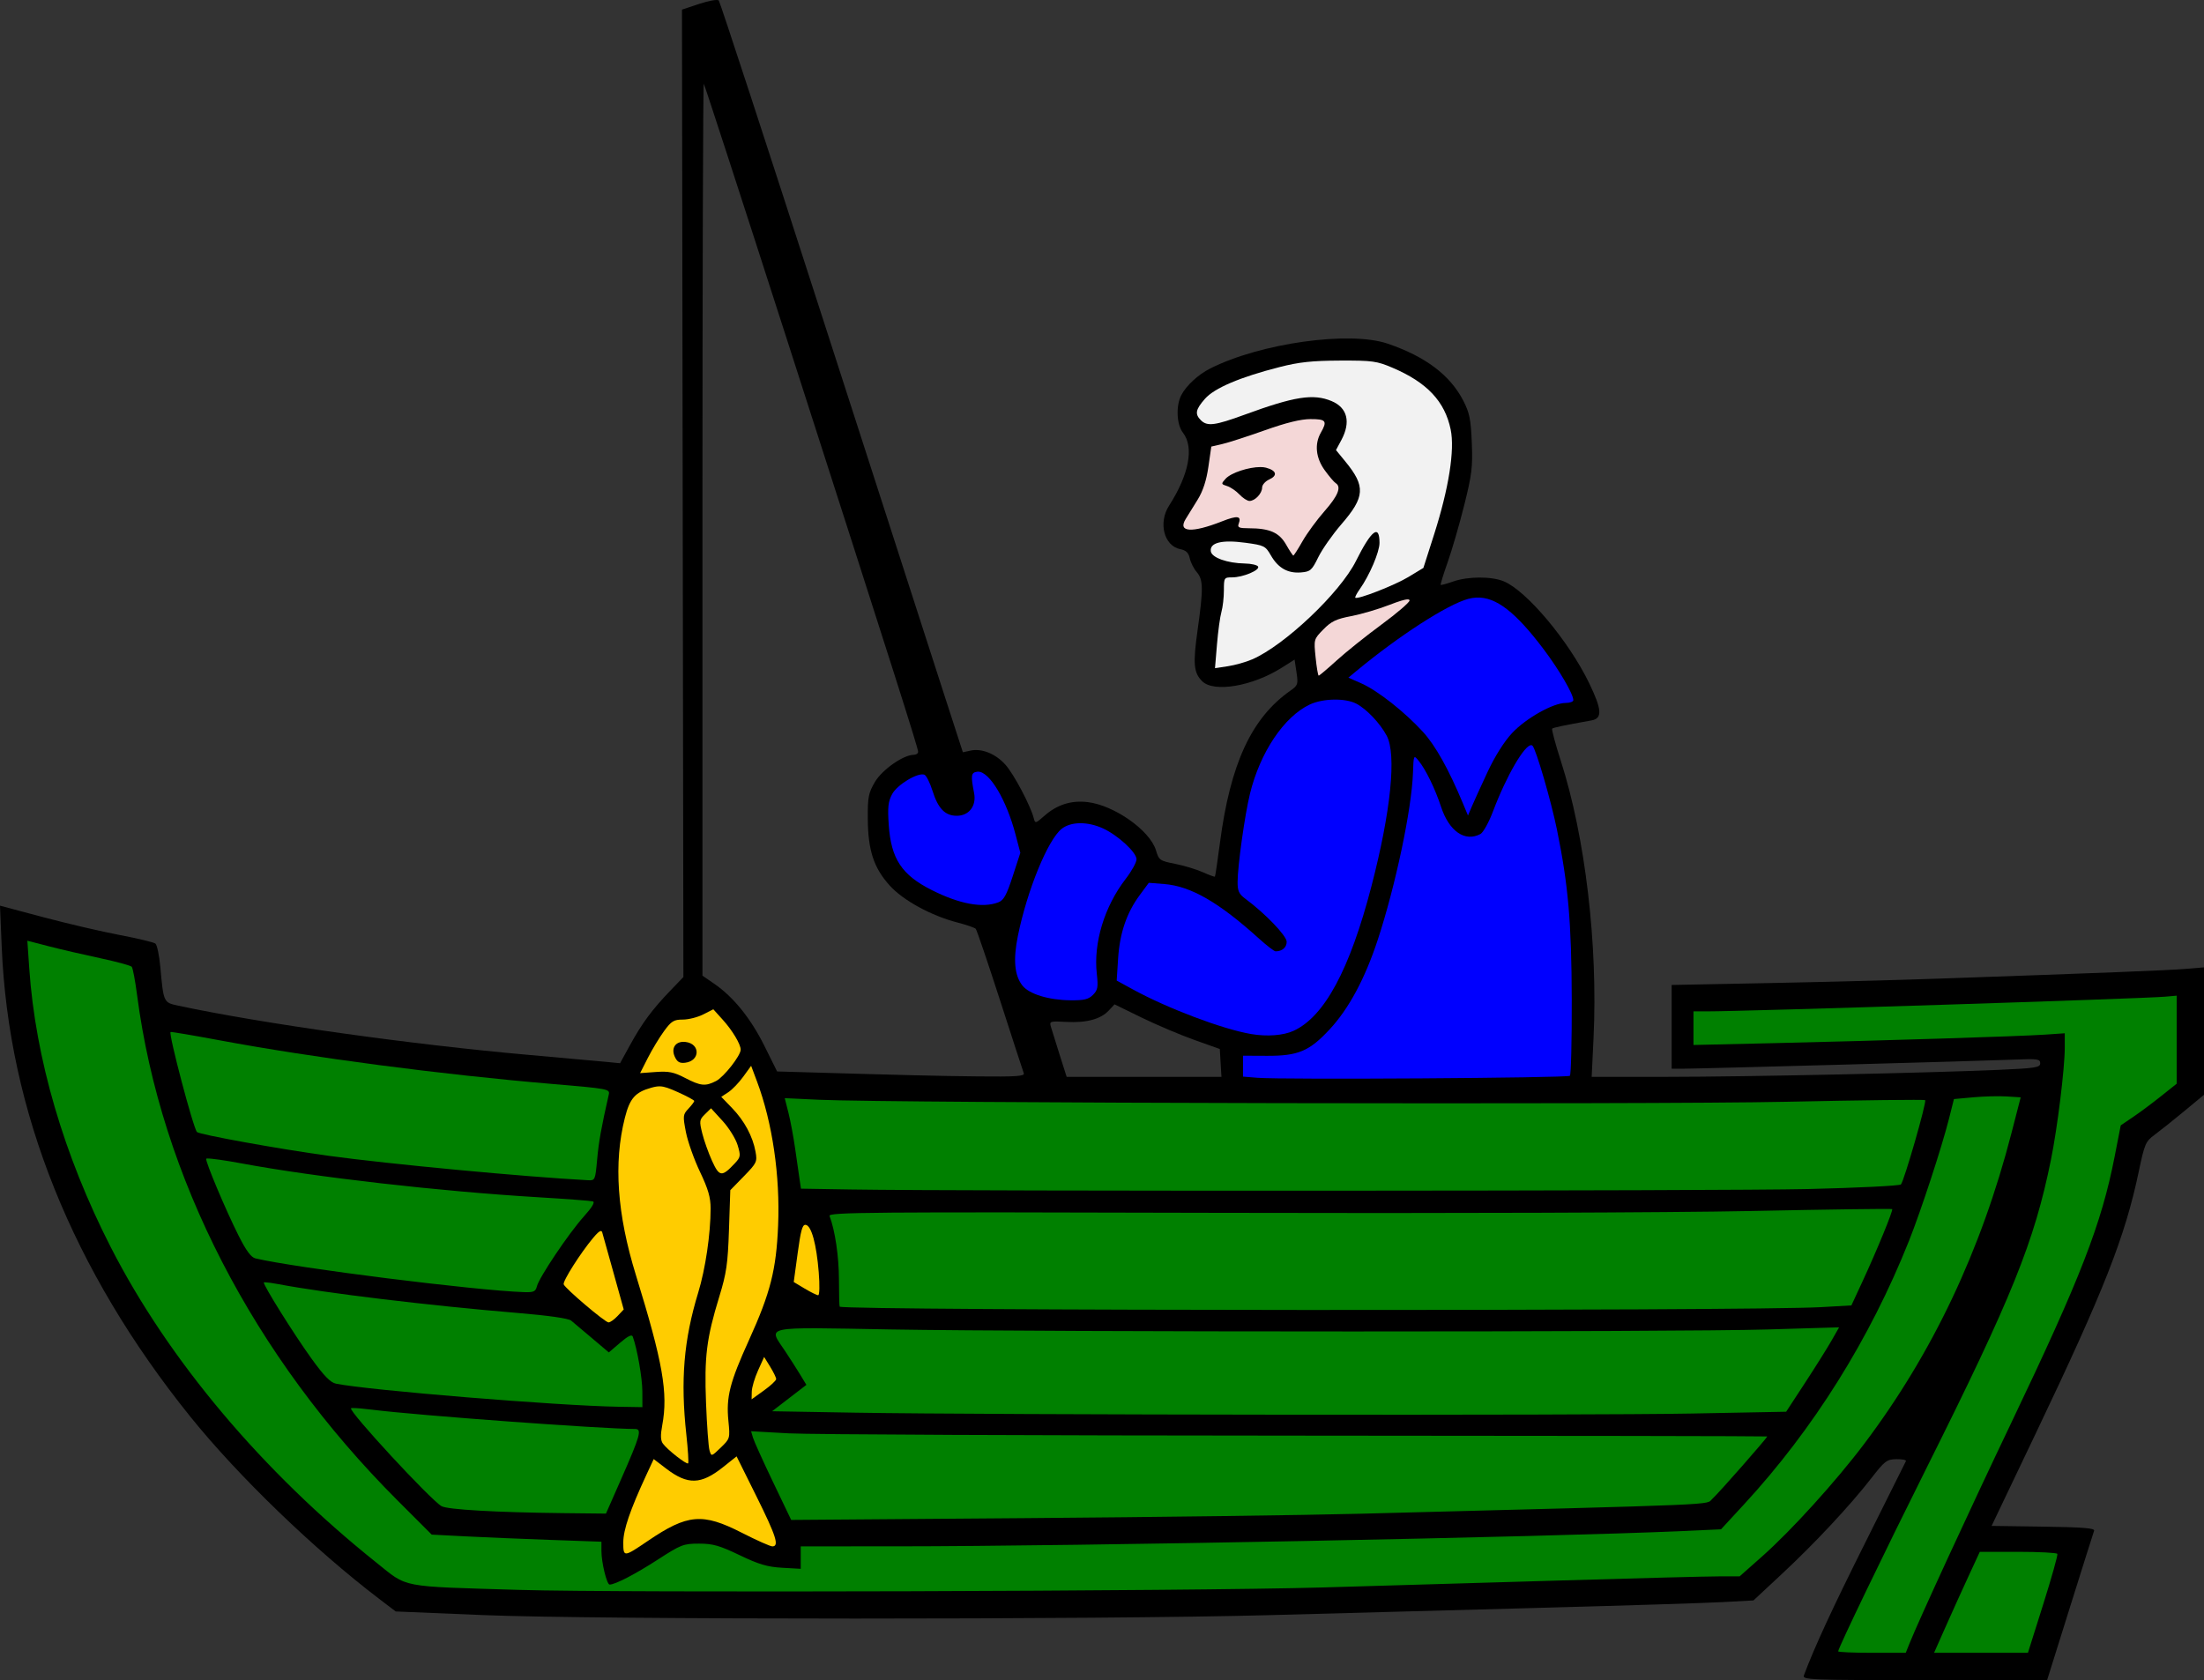
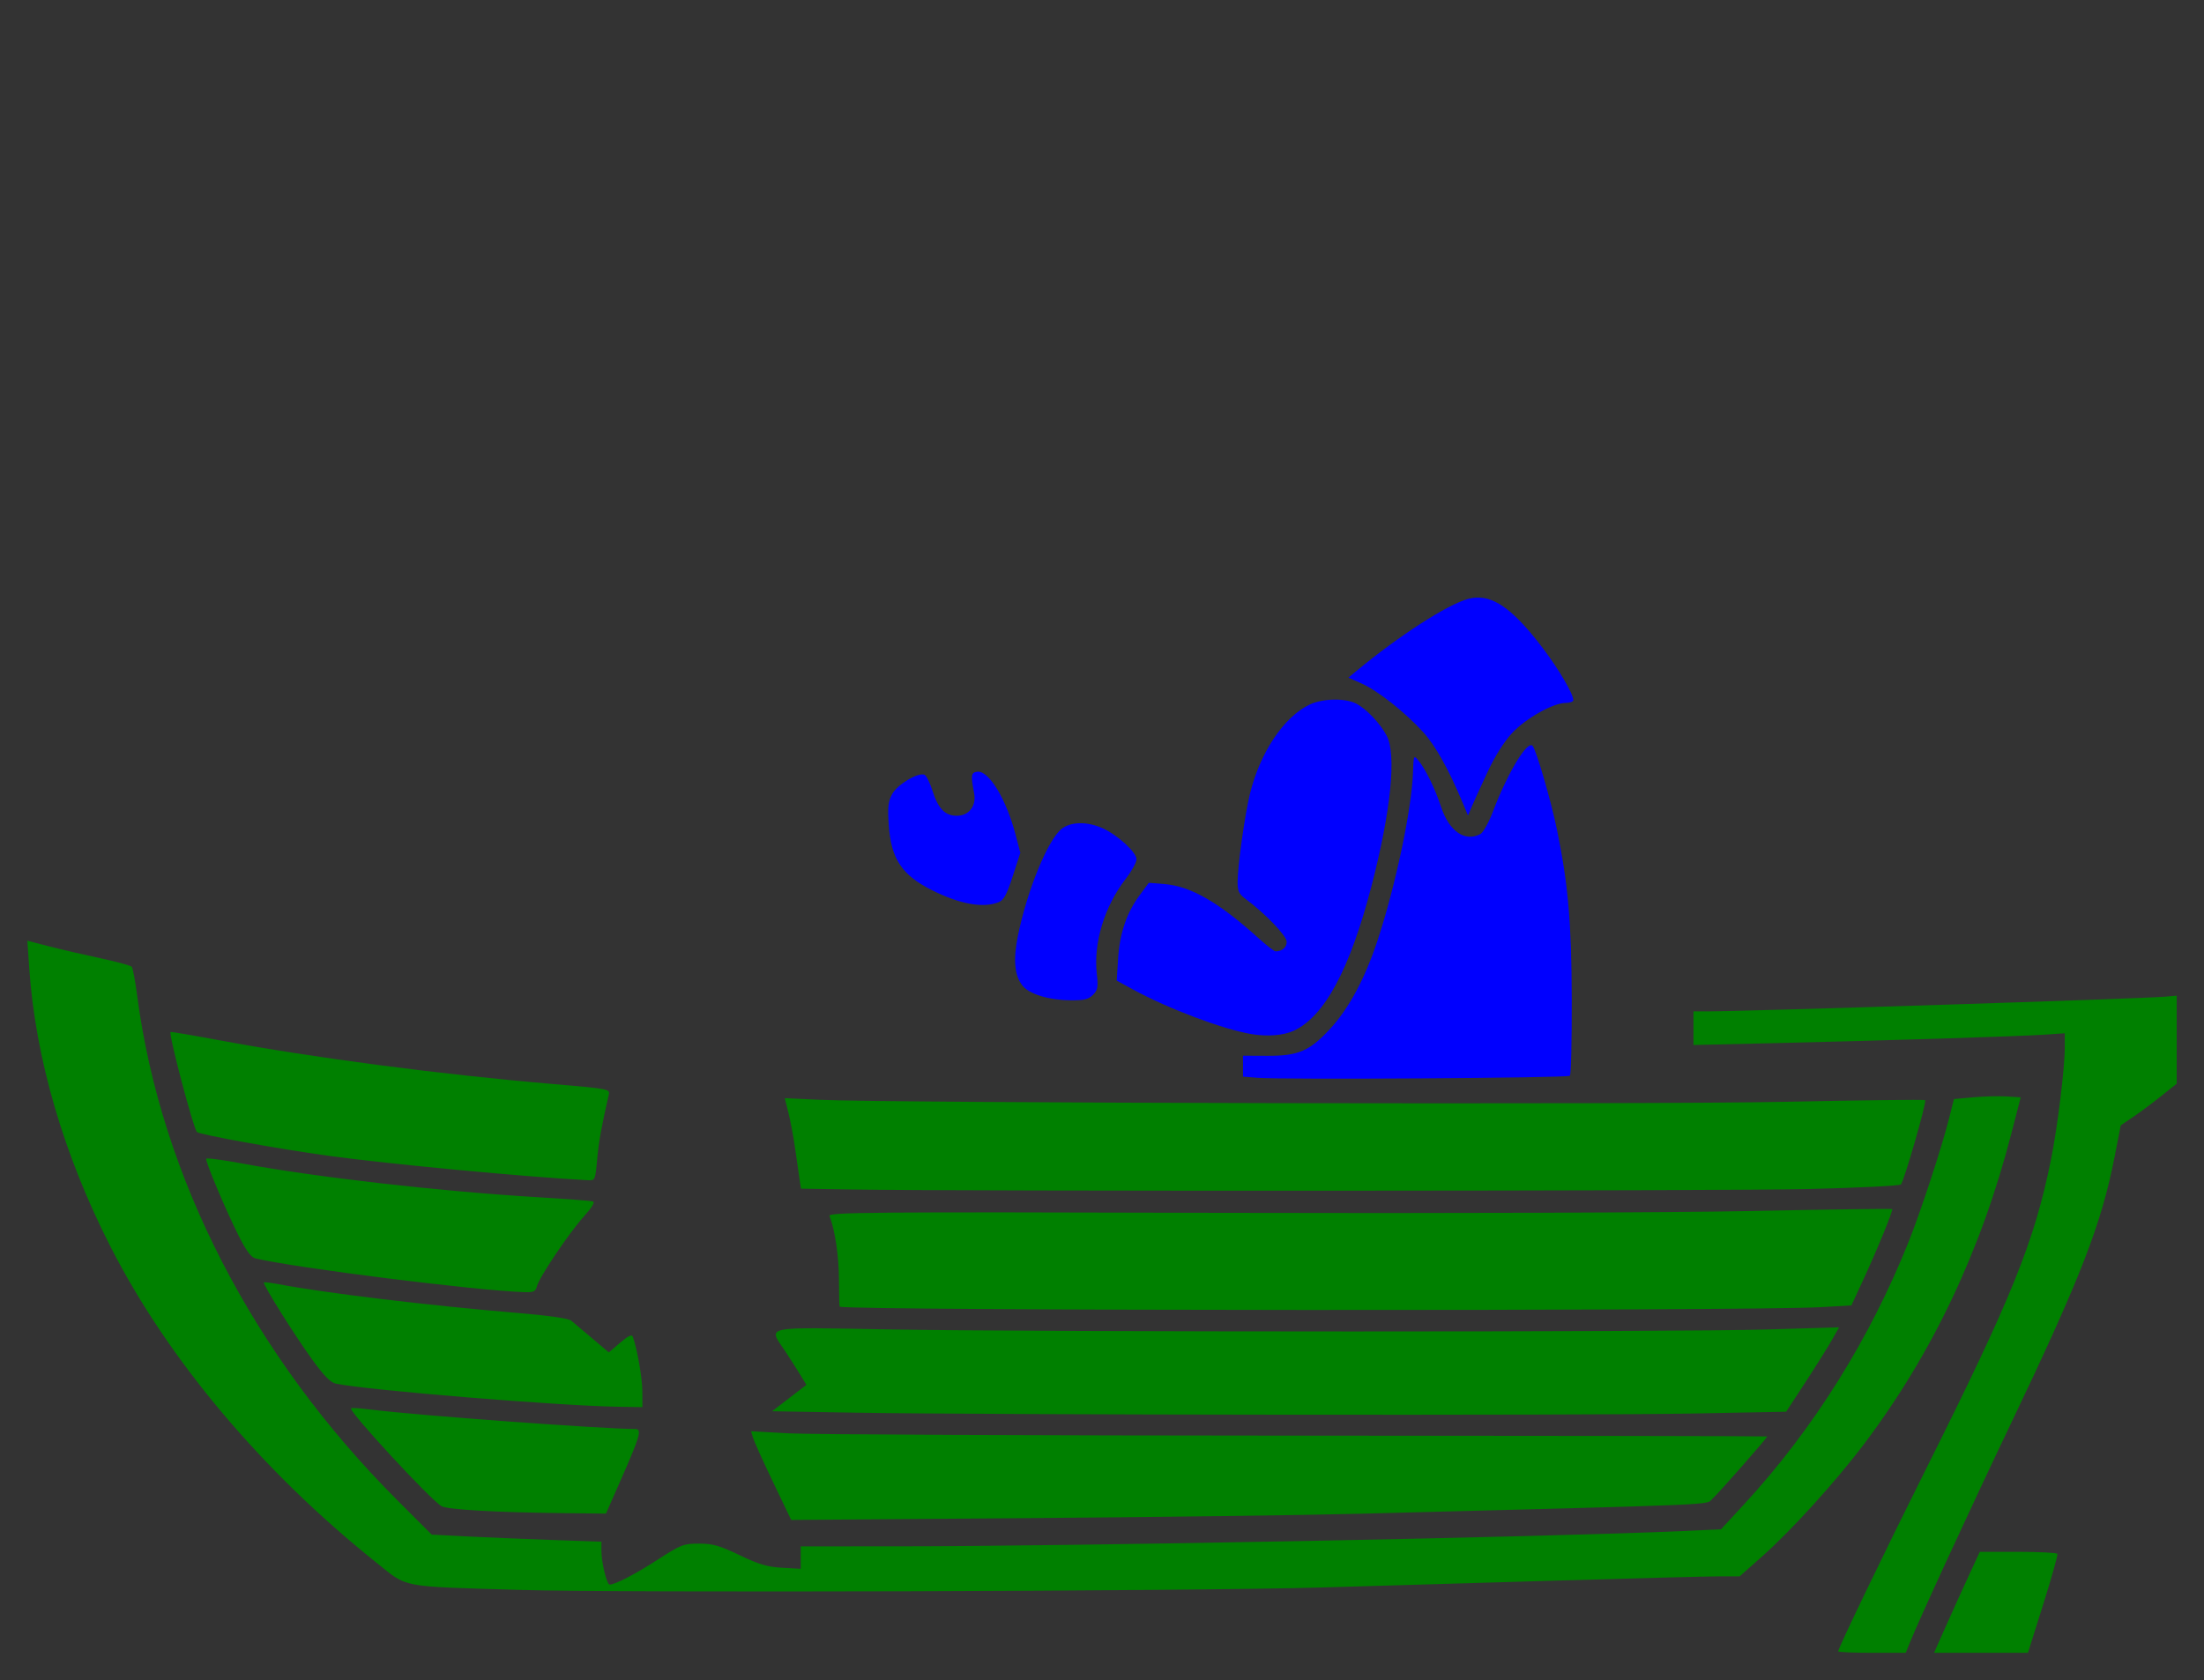
<svg xmlns="http://www.w3.org/2000/svg" version="1.1" viewBox="0 0 1076.4 820.71">
  <rect x="0" y="0" width="1076.4" height="820.71" fill="#333333" stroke="none" />
-   <path transform="translate(-23.601 -27.293)" d="m374.64 27.518c-0.589-0.633-4.862 0.114-9.52 1.664l-8.451 2.812 0.695 472.56-6.457 6.723c-8.836 9.202-13.721 15.801-19.537 26.389l-4.943 8.996-6.879-0.676c-3.784-0.372-20.68-1.892-37.547-3.379-57.474-5.067-130.79-15.368-171.49-24.098-7.04-1.51-7.037-1.505-8.619-18.959-0.508-5.606-1.592-10.711-2.408-11.344-0.816-0.633-8.684-2.516-17.484-4.188-8.8-1.671-25.54-5.577-37.199-8.678l-21.199-5.637 0.84 20.148c3.348 80.28 34.516 157.91 92.133 229.48 23.371 29.03 60.453 64.814 92.193 88.967l8.1 6.164 42.566 1.77c54.598 2.268 301.98 2.281 384.57 0.021 32.633-0.893 92.335-2.505 132.67-3.584 40.333-1.079 80.073-2.329 88.311-2.779l14.979-0.818 13.82-12.869c16.09-14.983 33.37-33.477 43.646-46.713 6.681-8.605 7.638-9.335 12.354-9.41 2.811-0.045 4.909 0.37 4.66 0.92-0.248 0.55-9.152 18.399-19.787 39.666-16.212 32.419-24.778 50.942-30.059 65-0.827 2.201 2.527 2.334 58.953 2.334h59.832l11.172-35.668c6.145-19.617 11.445-36.402 11.777-37.303 0.462-1.25-5.385-1.723-24.728-2l-25.334-0.363 21.635-45.334c33.287-69.749 43.533-95.809 50.244-127.79 2.849-13.576 3.325-14.674 7.779-17.959 2.61-1.925 9.095-7.1 14.412-11.5l9.666-8v-31.121-31.121l-9 0.74c-8.618 0.709-40.744 1.978-120.33 4.752-20.167 0.703-57.818 1.689-83.668 2.189l-47 0.91v20.451 20.451l5.668 0.002c7.795 0.003 146.75-3.813 162-4.449 11.026-0.46 12.332-0.269 12.332 1.805 0 2.063-2.242 2.418-20.332 3.207-35.326 1.541-122.9 3.391-161.53 3.414l-37.193 0.021 0.91-19c2.184-45.574-4.021-98.114-15.992-135.4-2.661-8.288-4.554-15.35-4.209-15.695 0.54-0.54 4.852-1.447 19.256-4.049 5.353-0.967 5.059-5.288-1.246-18.301-9.927-20.489-30.441-44.947-41.609-49.613-6.009-2.51-17.532-2.475-24.764 0.076-3.14 1.108-5.877 1.845-6.084 1.639s1.333-5.203 3.42-11.102c2.087-5.899 5.715-18.397 8.062-27.775 3.754-14.999 4.2-18.678 3.713-30.58-0.47-11.466-1.109-14.605-4.191-20.576-6.421-12.438-18.491-21.533-36.879-27.789-18.647-6.345-62.203-0.248-86.719 12.141-5.812 2.937-11.63 8.3-14.066 12.963-2.733 5.231-2.342 14.401 0.785 18.398 5.526 7.065 2.976 20.424-6.811 35.686-5.328 8.309-2.413 19.604 5.465 21.18 2.868 0.574 4.079 1.739 4.688 4.512 0.452 2.056 1.985 5.078 3.406 6.717 3.187 3.674 3.253 8.055 0.428 28.127-2.342 16.638-1.962 20.993 2.191 25.146 5.696 5.696 24.607 2.482 38.961-6.621l6.197-3.932 0.932 6.219c0.873 5.822 0.688 6.392-2.928 8.924-19.078 13.36-29.411 35.71-34.496 74.621-1.144 8.752-2.234 16.068-2.422 16.256s-2.874-0.792-5.969-2.178c-3.095-1.386-9.156-3.212-13.467-4.061-7.461-1.468-7.91-1.784-9.344-6.568-2.917-9.734-20.361-22.053-33.42-23.6-7.911-0.937-14.856 1.247-20.932 6.582-4.558 4.002-4.635 4.018-5.391 1.129-1.584-6.059-9.585-21.183-13.66-25.824-4.778-5.442-11.638-8.253-17.174-7.037l-3.734 0.82-9.414-29.049c-5.178-15.977-31.762-98.349-59.074-183.05-27.312-84.7-50.141-154.52-50.729-155.15zm-7.324 40.686c0.357 0.357 18.583 56.408 40.502 124.56 52.863 164.36 64.184 199.95 64.184 201.74 0 0.826-0.968 1.502-2.152 1.502-5.038 0-15.423 7.271-18.947 13.266-3.179 5.408-3.558 7.371-3.481 18.066 0.111 15.307 2.917 23.86 10.641 32.451 6.575 7.313 20.262 14.796 33.201 18.15 4.361 1.131 8.353 2.508 8.871 3.061 0.518 0.553 5.861 16.268 11.875 34.922 6.014 18.654 11.236 34.703 11.605 35.666 0.541 1.409-3.838 1.703-22.471 1.504-19.584-0.209-35.49-0.597-91.912-2.242l-6.104-0.178-6.199-12.488c-6.658-13.412-15.092-23.87-24.434-30.297l-5.826-4.01v-218.16c0-119.99 0.29-217.87 0.646-217.51zm200.62 449.7 13.156 6.43c7.235 3.537 18.8 8.443 25.699 10.902l12.545 4.473 0.402 6.814 0.404 6.814h-37.795-37.795l-3.498-11c-1.923-6.05-3.841-12.199-4.262-13.666-0.715-2.495-0.231-2.636 7.488-2.201 9.831 0.554 16.824-1.297 20.768-5.494l2.887-3.072z" />
  <path transform="translate(-23.601 -27.293)" d="m36.964 486.84 0.934 13.578c3.019 43.938 16.895 91.354 39.873 136.24 28.182 55.058 74.027 109.5 129.57 153.87 15.741 12.575 10.678 11.604 69.994 13.402 49.406 1.498 327.47 0.654 392-1.19 27.5-0.786 80.065-2.327 116.81-3.424 36.746-1.097 71.365-1.996 76.934-1.996h10.125l10.91-9.666c14.375-12.736 36.127-36.731 50.021-55.18 33.327-44.25 57.049-94.362 71.871-151.82l4.471-17.334-6.904-0.436c-3.797-0.24-11.132-0.05-16.299 0.422l-9.395 0.857-2.412 9.578c-3.475 13.802-13.636 44.842-19.502 59.578-19.088 47.951-46.697 92.072-80.619 128.84l-11.229 12.17-19.059 0.859c-65.725 2.965-295.79 7.441-383.39 7.459l-47 0.01v5.484 5.484l-9.043-0.512c-7.242-0.409-11.382-1.634-20.795-6.15-9.833-4.718-13.073-5.639-19.836-5.639-7.601 0-8.808 0.467-20.205 7.846-10.924 7.072-20.732 12.154-23.459 12.154-1.37 0-3.996-10.77-3.996-16.393v-4.543l-25-0.887c-13.75-0.488-32.4-1.269-41.443-1.734l-16.441-0.846-16.727-16.725c-70.485-70.485-115.58-158.03-127.18-246.88-0.909-6.967-2.081-13.165-2.606-13.775-0.524-0.61-7.473-2.499-15.443-4.197-7.97-1.698-19.225-4.308-25.01-5.801l-10.518-2.715zm1049.7 26.816-5.668 0.498c-11.301 0.992-204.23 7.174-223.86 7.174h-6.469v8.211 8.209l39-0.891c52.427-1.199 120.77-3.344 132.67-4.162l9.666-0.666v6.992c0 10.112-3.568 39.097-6.746 54.789-8.118 40.087-18.97 66.96-60.945 150.93-20.411 40.83-42.975 87.662-42.975 89.195 0 0.401 7.426 0.729 16.504 0.729h16.506l1.728-4.334c4.5-11.283 29.826-66.218 49.709-107.82 33.985-71.115 44.126-97.231 50.57-130.23l2.982-15.271 6-4.059c3.3-2.233 9.448-6.811 13.662-10.172l7.662-6.111 0.01-21.502v-21.504zm-979.76 17.754c-1.083 0.841 11.073 46.918 12.889 48.854 1.179 1.257 40.242 8.318 64.207 11.607 29.608 4.064 96.328 10.346 126.82 11.941 3.396 0.178 3.507-0.076 4.418-10.129 0.797-8.797 1.992-15.471 5.689-31.762 0.6-2.642-0.38-2.827-27.15-5.094-54.583-4.622-117.3-12.851-163.11-21.398-12.833-2.395-23.527-4.203-23.764-4.019zm299.95 32.316 1.811 7.135c0.995 3.924 2.487 11.934 3.316 17.801 0.83 5.867 1.799 12.604 2.154 14.971l0.646 4.303 24.277 0.396c56.267 0.916 426.59 0.75 467.34-0.209 24.416-0.575 44.927-1.59 45.58-2.254 1.536-1.562 12.684-40.329 11.84-41.174-0.353-0.353-30.904 0.007-67.893 0.799-67.107 1.437-436.76 0.669-472.16-0.98l-16.908-0.787zm-282.13 29.482c-0.247 0.015-0.389 0.051-0.414 0.111-0.513 1.221 9.492 24.996 15.791 37.523 3.712 7.383 6.124 10.644 8.244 11.148 19.555 4.652 107.56 15.713 131.19 16.488 4.699 0.154 5.635-0.268 6.279-2.836 1.1-4.381 15.562-25.914 22.852-34.021 4.107-4.568 5.641-7.133 4.467-7.477-0.983-0.288-12.96-1.193-26.615-2.012-48.39-2.9-108.71-9.791-145.17-16.582-8.021-1.494-14.892-2.45-16.619-2.344zm822.98 24.707c-0.262-0.262-31.352 0.158-69.088 0.934-39.342 0.808-150.11 1.189-259.64 0.893-171.54-0.464-190.95-0.307-190.24 1.535 2.673 6.933 4.575 19.792 4.592 31.051 0.011 7.15 0.17 13.107 0.354 13.238 2.809 2.007 444.4 2.234 479.22 0.246l14.893-0.852 5.322-11.482c7.188-15.508 15.176-34.978 14.592-35.562zm-794.54 35.76c-0.385-0.012-0.625 0.009-0.684 0.068-0.717 0.717 14.647 25.285 23.361 37.355 6.003 8.316 9.175 11.556 11.848 12.096 16.041 3.241 108.37 10.784 137.98 11.273l11.666 0.193-0.02-7.666c-0.017-6.535-2.498-20.752-4.672-26.771-0.448-1.241-2.296-0.355-6.17 2.961l-5.531 4.734-8.137-6.891c-4.476-3.789-9.087-7.674-10.248-8.633-1.325-1.095-11.001-2.485-26-3.734-43.326-3.608-93.828-9.69-117.08-14.1-2.712-0.514-5.163-0.85-6.318-0.887zm768.62 21.992-35.223 1.051c-43.814 1.307-352.9 1.293-428.22-0.02-63.519-1.107-59.597-1.921-51.254 10.648 2.427 3.657 5.746 8.849 7.375 11.539l2.961 4.891-8.375 6.441-8.373 6.443 40.666 0.697c63.973 1.095 357.29 1.398 408.41 0.422l46.178-0.883 9.225-14.117c5.074-7.765 10.892-17.042 12.93-20.615l3.705-6.498zm-725.77 39.424c-0.565-3.3e-4 -0.912 0.033-0.984 0.105-1.333 1.333 38.909 44.868 44.223 47.842 2.993 1.675 26.715 3.027 59.52 3.393l20.764 0.23 7.482-17c9.269-21.056 10.186-24.332 6.803-24.336-16.127-0.019-106.37-6.633-128.37-9.408-4.081-0.515-7.739-0.825-9.436-0.826zm194.41 11.342 0.908 3.115c0.5 1.713 4.905 11.46 9.789 21.66l8.881 18.545 114.67-0.881c63.068-0.484 136.57-1.45 163.34-2.147 181.17-4.713 168.36-4.171 171.85-7.252 2.882-2.546 26.816-29.771 26.816-30.504-2e-5 -0.169-103.35-0.347-229.67-0.395-126.32-0.048-237.97-0.55-248.12-1.115l-18.459-1.027zm600.08 58.895-5.398 11.668c-2.969 6.417-7.995 17.516-11.17 24.666l-5.773 13 45.848-0.004 7.455-23.664c4.1-13.015 7.213-24.116 6.92-24.666-0.293-0.55-8.934-1-19.205-1h-18.676z" fill="#008000" />
-   <path transform="translate(-23.601 -27.293)" d="m371.97 520.31-4.932 2.514c-2.712 1.383-7.201 2.514-9.975 2.514-4.396 0-5.575 0.729-9.178 5.668-2.274 3.117-5.828 9-7.898 13.076l-3.764 7.41 7.658-0.553c6.306-0.456 8.816 0.049 14.223 2.861 7.698 4.004 10.014 4.237 15.236 1.537 3.821-1.976 11.996-12.406 11.996-15.305 0-2.656-4.037-9.393-8.76-14.621l-4.607-5.102zm-14.41 15.9c0.278 5e-3 0.565 0.025 0.861 0.061 7.321 0.886 7.15 9.275-0.207 10.154-2.695 0.322-3.883-0.373-5.062-2.961-1.855-4.07 0.235-7.334 4.408-7.254zm32.885 11.705-3.859 5.33c-2.124 2.932-5.408 6.343-7.299 7.582l-3.438 2.252 5.271 5.463c6.034 6.253 10.104 13.819 11.467 21.322 0.895 4.926 0.603 5.543-5.688 12l-6.633 6.807-0.646 19.334c-0.557 16.634-1.217 21.195-4.729 32.666-6.246 20.404-7.354 29.281-6.477 51.93 0.427 11.039 1.191 21.46 1.695 23.158 0.917 3.088 0.918 3.089 5.498-1.332 4.532-4.375 4.572-4.515 3.731-13.09-1.144-11.657 0.658-18.717 10.088-39.514 10.441-23.027 13.279-34.191 14.191-55.818 1.026-24.321-2.771-50.288-10.293-70.393l-2.881-7.697zm-44.531 10.035c-1.303-0.035-2.567 0.21-4.211 0.668-7.895 2.199-10.511 5.179-12.928 14.719-5.571 21.991-3.811 47.012 5.404 76.852 13.157 42.604 15.783 57.576 12.857 73.297-0.92 4.943-0.83 7.413 0.326 8.994 2.209 3.021 11.587 10.356 12.312 9.631 0.327-0.327-0.067-6.657-0.873-14.068-2.898-26.638-1.261-46.208 5.795-69.34 3.533-11.583 6.043-28.584 6.062-41.059 8e-3 -5.435-1.175-9.513-5.219-18-2.876-6.035-5.958-14.746-6.85-19.357-1.53-7.909-1.46-8.558 1.228-11.42 1.568-1.669 2.852-3.363 2.852-3.766s-3.587-2.34-7.969-4.307c-4.336-1.946-6.617-2.786-8.789-2.844zm24.949 10.721-2.949 2.891c-2.746 2.692-2.838 3.331-1.348 9.332 0.88 3.544 3.045 9.626 4.811 13.514 3.53 7.773 4.78 7.909 11.057 1.197 2.892-3.092 2.986-3.685 1.41-8.945-0.928-3.098-4.228-8.413-7.334-11.811l-5.646-6.178zm46.002 56.928c-1.457 0.072-2.229 3.092-3.686 13.781l-1.928 14.152 5.377 3.225c2.957 1.773 5.908 3.227 6.559 3.234 0.668 7e-3 0.785-4.893 0.27-11.248-1.111-13.697-3.529-22.59-6.289-23.121-0.104-0.02-0.206-0.028-0.303-0.023zm-99.783 3.029c-0.686-0.031-1.871 1.042-3.822 3.377-6.225 7.451-14.885 21.112-14.367 22.664 0.656 1.967 20.11 18.498 21.879 18.592 0.789 0.042 2.788-1.363 4.441-3.123l3.004-3.199-4.953-17.801c-2.725-9.79-5.215-18.701-5.531-19.801-0.131-0.455-0.338-0.695-0.65-0.709zm79.711 61.512-2.981 6.6c-1.638 3.629-3.015 8.285-3.061 10.348l-0.08 3.75 6-4.309c3.3-2.37 6-4.886 6-5.592 0-0.706-1.323-3.425-2.939-6.041l-2.939-4.756zm-13.455 48.559-6.666 5.307c-10.729 8.54-17.2 8.707-27.672 0.711l-6.143-4.691-3.555 7.656c-7.954 17.136-11.299 26.913-11.299 33.021 0 7.343 0.176 7.332 12.094-0.762 19.277-13.091 26.615-13.721 45.775-3.936 7.18 3.667 13.896 6.666 14.926 6.666 3.483 0 1.9-4.974-7.795-24.502l-9.666-19.471z" fill="#fc0" />
  <path transform="translate(-23.601 -27.293)" d="m744.71 319.2c-1.364 0.057-2.726 0.276-4.1 0.648-10.171 2.756-33.801 18.006-54.547 35.203l-3.934 3.26 6.379 2.82c7.91 3.499 21.108 13.896 30.023 23.65 6.122 6.698 12.608 18.304 19.584 35.045l2.426 5.824 1.918-4.49c1.055-2.47 4.503-10.036 7.664-16.814 3.551-7.615 8.124-14.867 11.969-18.977 6.757-7.224 20.039-14.699 26.115-14.699 2.083 0 3.787-0.619 3.787-1.377 0-2.936-6.902-14.771-14.479-24.826-13.666-18.137-23.26-25.664-32.807-25.268zm-69.674 49.84c-4.21 0.076-8.551 0.883-11.771 2.402-12.58 5.933-24.265 23.378-29.203 43.594-2.537 10.386-6.001 35.081-6.039 43.051-0.021 4.436 0.668 5.928 3.811 8.252 9.673 7.152 20.162 18.077 20.162 21 0 2.758-2.219 4.666-5.428 4.666-0.666 0-4.367-2.854-8.225-6.342-19.47-17.603-33.194-25.502-46.092-26.529l-7.588-0.605-4.436 6c-6.374 8.625-9.755 18.538-10.555 30.947l-0.695 10.805 7.842 4.293c17.078 9.347 43.866 19.457 57.844 21.834 7.737 1.316 15.676 0.715 20.666-1.564 15.091-6.893 27.491-29.916 38.08-70.699 9.481-36.516 12.298-64.336 7.438-73.473-3.226-6.065-9.819-13.02-14.82-15.637-2.7-1.413-6.78-2.07-10.99-1.994zm96.467 22.26c-3.215-0.388-12.146 14.853-18.766 32.391-2.011 5.327-4.761 10.277-6.111 11-7.565 4.049-15.328-1.337-19.27-13.371-2.851-8.704-7.464-18.18-10.887-22.363-2.467-3.015-2.474-3-2.805 6.014-0.652 17.795-8.539 55.125-17.205 81.445-6.247 18.974-14.126 33.635-23.492 43.711-9.925 10.678-15.385 12.978-30.639 12.91l-11.666-0.053v5.107 5.107l7 0.576c12.035 0.991 151.57 0.1 152.65-0.975 0.561-0.561 0.969-17.319 0.908-37.24-0.115-37.728-1.704-55.977-7.232-83.029-2.849-13.942-10.179-39.116-11.92-40.939-0.161-0.169-0.348-0.265-0.562-0.291zm-270.15 12.936c-0.181-0.004-0.36 0.008-0.535 0.033-2.979 0.425-3.166 1.739-1.482 10.434 1.211 6.251-2.472 11.08-8.449 11.08-5.712 0-9.122-3.494-11.846-12.135-1.263-4.006-3.054-7.575-3.978-7.93-3.167-1.215-13.258 4.848-15.74 9.457-1.958 3.635-2.266 6.42-1.672 15.086 1.134 16.549 6.336 24.425 21.012 31.816 13.562 6.83 24.818 8.91 32.473 6 2.668-1.015 4.04-3.49 7.047-12.725l3.734-11.467-2.34-8.92c-4.449-16.962-12.61-30.622-18.223-30.73zm49.68 25.184c-3.516 0.042-6.659 0.951-8.908 2.721-6.747 5.307-16.849 29.971-21.383 52.209-2.383 11.687-1.688 19.433 2.182 24.354 3.282 4.172 12.758 7.09 23.404 7.209 6.696 0.075 8.868-0.442 11.059-2.633 2.352-2.352 2.609-3.77 1.873-10.334-1.69-15.073 3.738-32.885 14.123-46.346 2.903-3.763 5.279-8.066 5.279-9.562 0-3.399-9.161-11.809-16.484-15.135-3.74-1.698-7.629-2.524-11.145-2.482z" fill="#00f" />
-   <path transform="translate(-23.601 -27.293)" d="m663.67 232.01c-4.776 0.01-11.873 1.746-22.334 5.467-8.433 2.999-17.767 6.016-20.742 6.705l-5.408 1.254-1.424 9.875c-0.969 6.723-2.647 11.855-5.258 16.074-2.109 3.409-4.734 7.656-5.834 9.438-3.998 6.477 3.001 6.936 17.68 1.16 7.699-3.03 9.699-2.729 8.182 1.227-0.667 1.738 0.235 2.121 4.996 2.127 10.135 0.013 14.821 2.07 18.182 7.981 1.672 2.94 3.264 5.346 3.539 5.346 0.275 0 2.29-3.15 4.479-7 2.188-3.85 7.047-10.485 10.795-14.744 6.612-7.514 8.319-11.834 5.393-13.643-0.782-0.483-3.18-3.309-5.332-6.279-4.369-6.031-5.075-12.801-1.912-18.334 3.281-5.74 2.583-6.668-5-6.652zm-24.494 23.432c1.039 3e-3 1.971 0.101 2.74 0.309 5.151 1.393 5.795 3.828 1.525 5.773-1.891 0.862-3.439 2.627-3.439 3.924 0 2.866-3.462 6.549-6.158 6.549-1.083 0-3.289-1.417-4.904-3.148-1.615-1.731-4.332-3.586-6.035-4.121-2.971-0.933-3-1.077-0.764-3.549 2.725-3.012 11.426-5.753 17.035-5.736zm71.906 64.641c-1.364 0.001-4.272 0.882-8.916 2.686-5.411 2.101-13.825 4.575-18.699 5.5-7.266 1.378-9.708 2.547-13.557 6.488-4.676 4.788-4.69 4.84-3.783 13.689 0.501 4.886 1.182 8.883 1.516 8.883s4.301-3.357 8.816-7.461c4.515-4.104 14.36-11.985 21.877-17.516 7.517-5.53 13.666-10.81 13.666-11.73 0-0.359-0.3-0.54-0.92-0.539z" fill="#f4d7d7" />
-   <path transform="translate(-23.601 -27.293)" d="m635.12 349.4c15.835-6.853 42.973-32.566 50.686-48.023 7.568-15.167 11.524-18.216 11.524-8.882 0 4.439-4.883 15.884-9.635 22.581-1.461 2.059-2.441 3.943-2.177 4.187 1.101 1.021 19.225-6.058 25.959-10.139l7.288-4.417 5.21-16.299c7.211-22.556 10.18-41.347 8.109-51.323-2.849-13.725-11.544-22.966-28.354-30.135-7.715-3.29-9.814-3.577-25.733-3.516-13.547 0.052-19.954 0.736-29.333 3.13-19.469 4.97-31.961 10.279-36.586 15.546-4.598 5.236-5.014 7.43-1.985 10.459 3.092 3.092 6.83 2.617 21.412-2.726 24.35-8.921 33.511-10.351 42.428-6.625 7.72 3.226 9.478 10.241 4.769 19.027l-2.629 4.904 4.581 5.591c9.939 12.13 9.619 17.275-1.905 30.602-4.33 5.008-9.422 12.268-11.315 16.133-3.147 6.427-3.869 7.063-8.439 7.441-6.433 0.532-11.148-2.125-14.69-8.278-2.696-4.685-3.276-4.973-12.511-6.223-11.459-1.551-17.467-0.057-16.849 4.19 0.45 3.097 7.995 5.798 16.64 5.956 3.073 0.056 5.967 0.715 6.429 1.464 1.083 1.752-7.385 5.305-12.641 5.305-3.935 0-4.043 0.169-4.043 6.342 0 3.488-0.541 8.229-1.203 10.536s-1.639 9.432-2.172 15.835l-0.97 11.641 6.296-0.944c3.463-0.519 8.79-2.024 11.839-3.343z" fill="#f2f2f2" />
</svg>